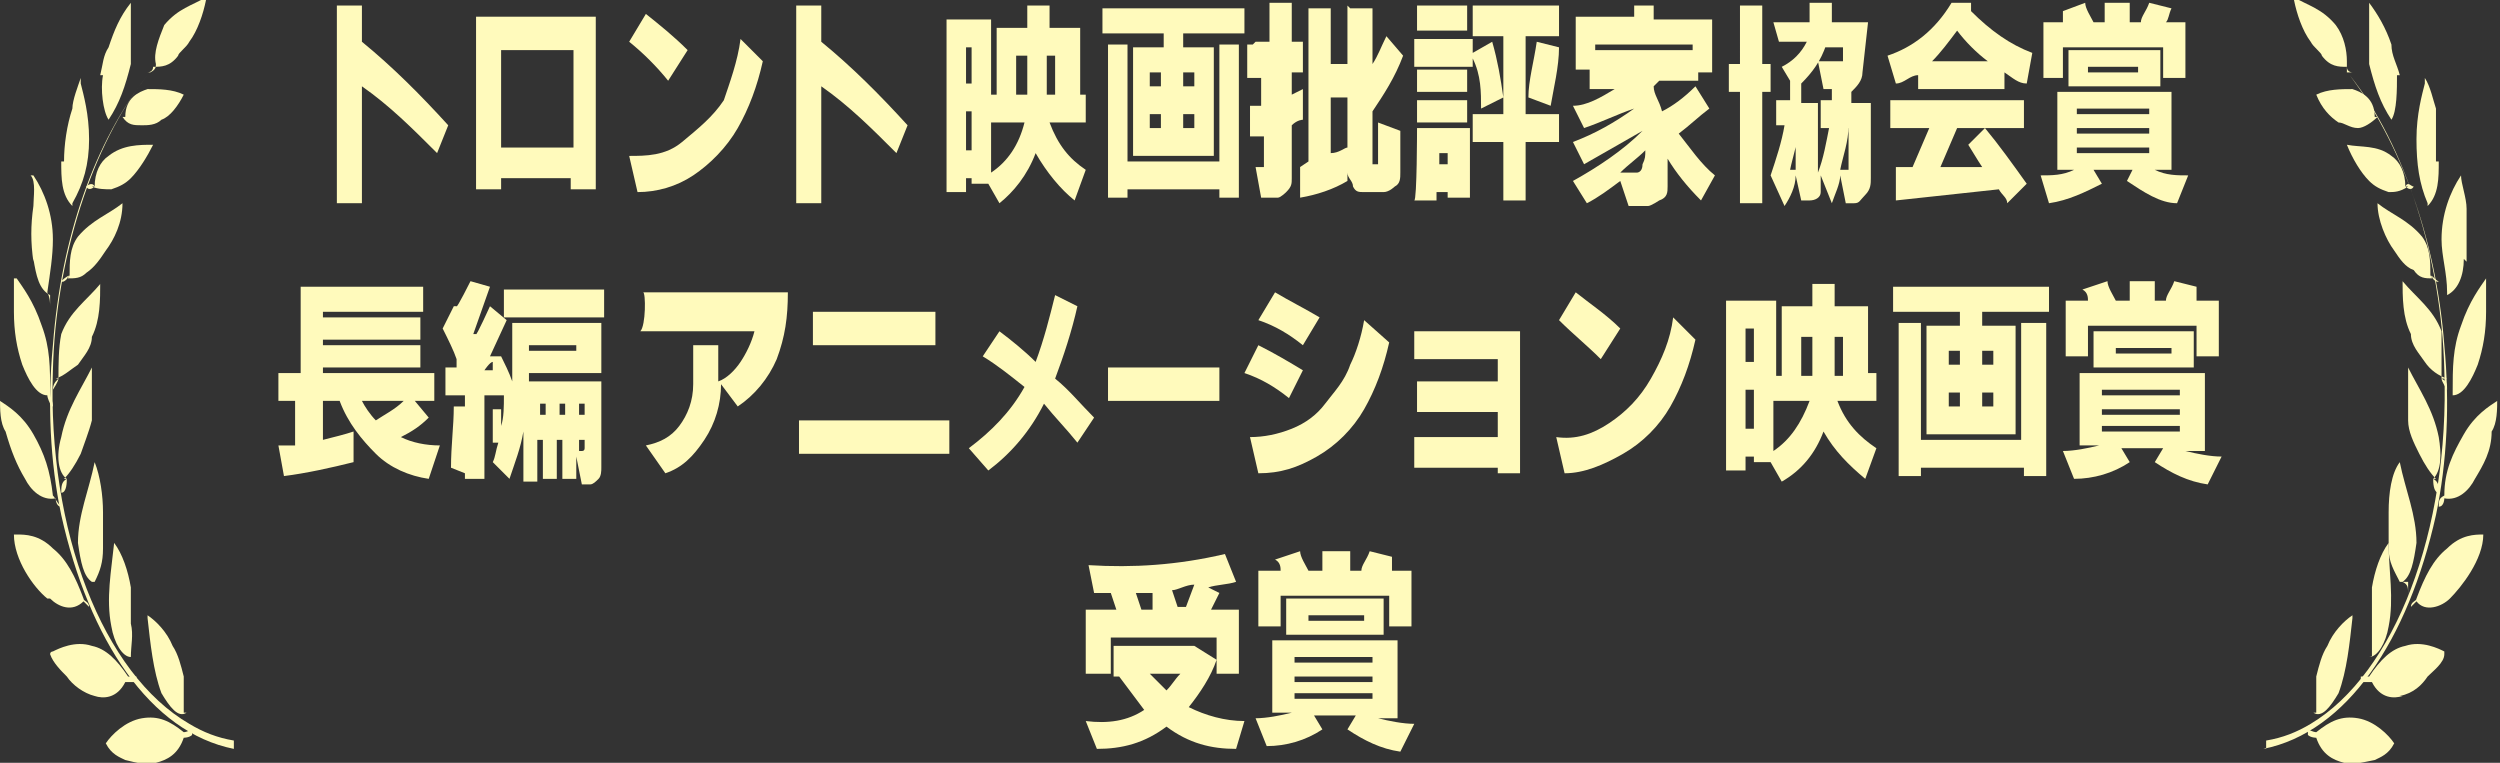
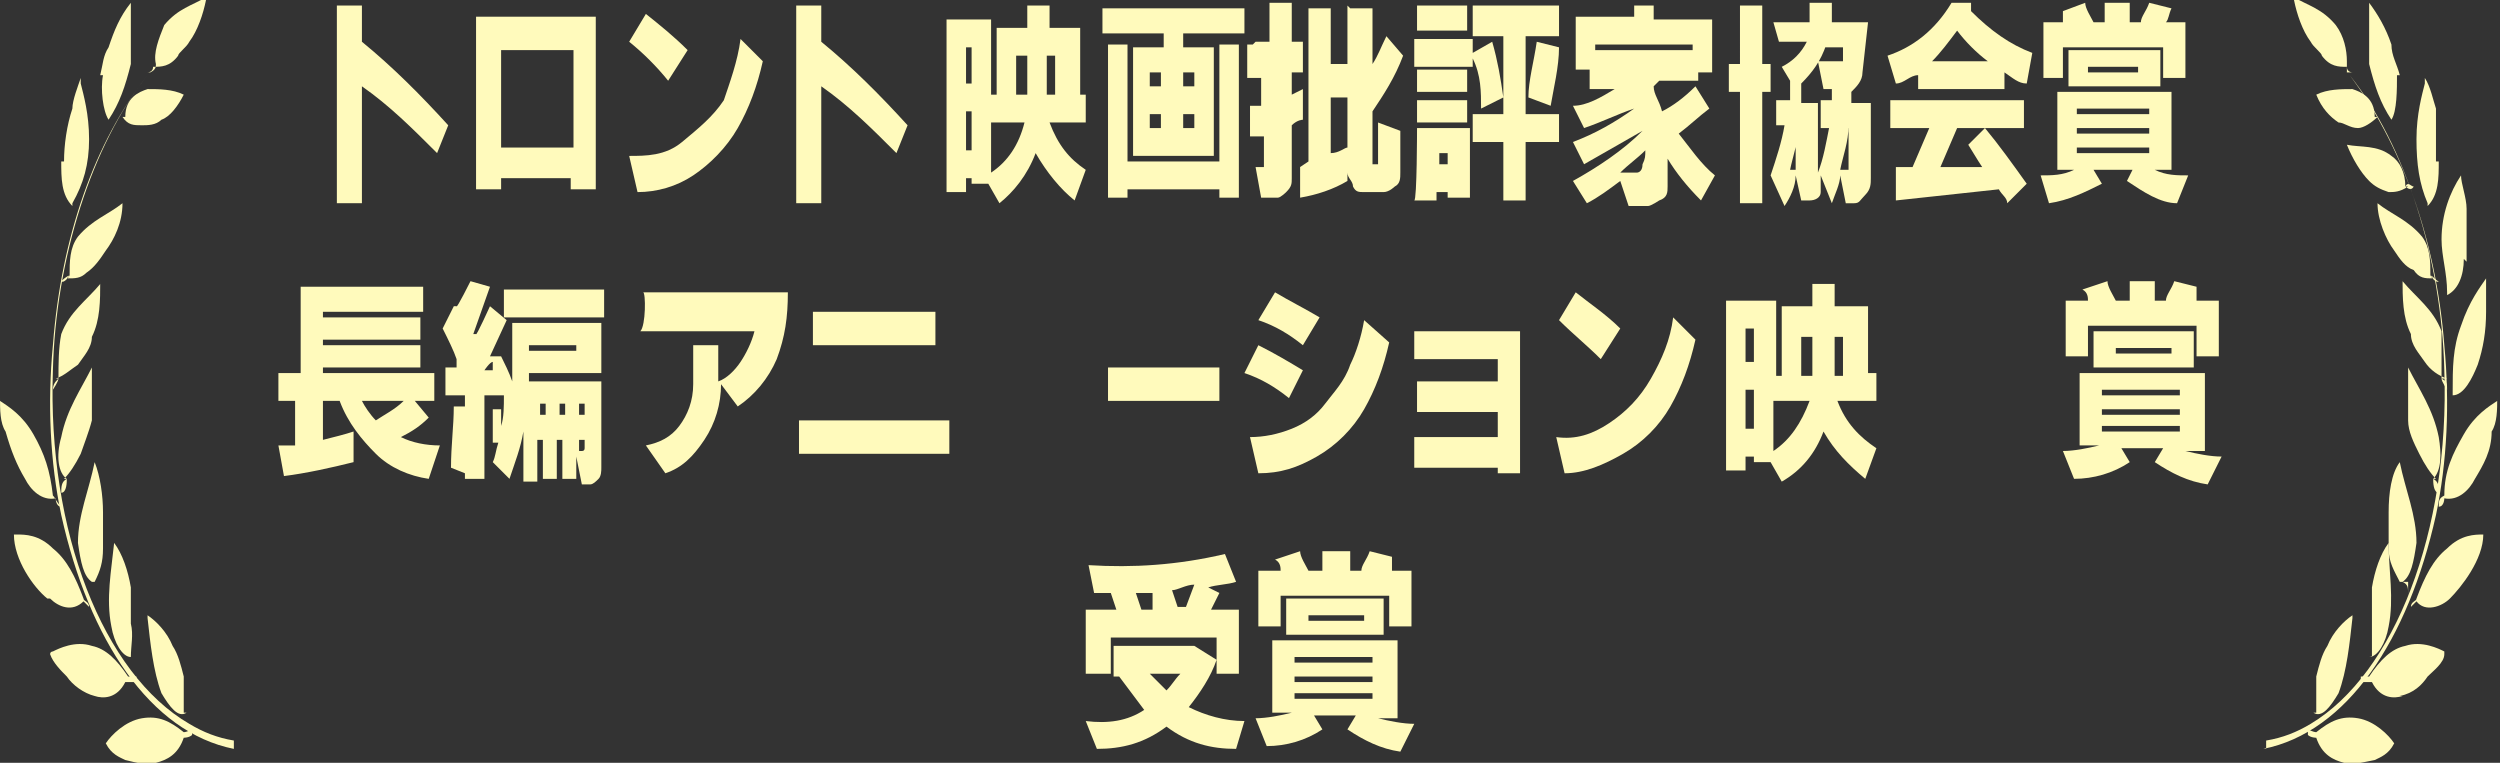
<svg xmlns="http://www.w3.org/2000/svg" version="1.1" viewBox="0 0 89.8 27.4">
  <rect x="0" y="0" width="89.8" height="27.4" fill="#333333" stroke="none" />
  <defs>
    <style>
      .cls-1 {
        fill-rule: evenodd;
      }

      .cls-1, .cls-2 {
        fill: #fffabc;
      }
    </style>
  </defs>
  <g>
    <g id="_レイヤー_2">
      <g id="_レイヤー_1-2">
        <path class="cls-1" d="M8.4,26.9c-3-.6-5.2-3.9-6.2-8.4-.4-1.9-.5-4-.3-6.1.3-3.9,1.5-7.3,3.4-9.7h0c-2,2.5-3.3,6.6-3.4,10.6-.2,5.8,1.8,10.9,4.9,12.7.5.3,1,.5,1.6.6,0,.1,0,.2,0,.3" />
        <path class="cls-1" d="M.9,17.2c.2.4.6.8,1.1.7,0,0,0,.3.2.3,0,0,0,.1,0,0h0c-.2-.2-.2-.3-.3-.4-.1-.9-.3-1.5-.7-2.2-.4-.7-.9-1-1.2-1.2C0,14.4,0,14.4,0,14.3,0,14.7,0,15.2.2,15.5c.2.7.4,1.2.7,1.7" />
        <path class="cls-1" d="M4.5,4.2s-.2,0-.3,0h.3c0-.7.5-.9.8-1,.4,0,.9,0,1.3.2h0c-.2.4-.5.8-.8.9-.2.2-.5.2-.7.2-.3,0-.5,0-.7-.3" />
        <path class="cls-1" d="M5.3,2.6h0c0,0,.2,0,.2-.2.3,0,.6,0,.9-.4,0-.1.3-.3.4-.5C7.1,1.1,7.3.5,7.4,0h0c0-.1,0-.1,0-.1-.5.3-1,.4-1.5,1-.2.5-.4,1-.3,1.4,0,.1,0,.2-.2.3h0" />
-         <path class="cls-1" d="M3.4,6.7s-.2.2-.3,0h0c0,0,.2-.2.3,0,0-.5.2-.9.5-1.1.5-.4,1.1-.4,1.6-.4h0c-.2.4-.5.9-.8,1.2-.2.2-.4.3-.7.4-.2,0-.5,0-.7-.1" />
-         <path class="cls-1" d="M.8,13.1c.2.5.5,1.1.9,1.1,0,.1.1.3.1.3q0,.1.1.1h0c0-.2-.1-.3-.1-.5,0-.9,0-1.6-.3-2.4-.3-.9-.7-1.4-.9-1.7h-.1c0,.3,0,.8,0,1.2,0,.7.1,1.3.3,1.9" />
-         <path class="cls-1" d="M1.2,9.3c.1.6.2,1.1.6,1.3v.4h0q0,.1,0,0c0-.1,0-.3-.1-.5.1-.7.2-1.3.2-1.9,0-.9-.3-1.7-.7-2.3q0,0-.1,0c.2.2.1.8.1,1.1-.1.7-.1,1.3,0,2" />
        <path class="cls-1" d="M2.2,5.8c0,.6,0,1.2.4,1.6v.4h0q0,0,0,0v-.5c.4-.7.6-1.4.6-2.3s-.2-1.6-.3-2c0,0,0,0,0-.2-.1.3-.3.8-.3,1.1-.2.6-.3,1.3-.3,1.9" />
        <path class="cls-1" d="M3.7,2.7c-.1.5,0,1.3.2,1.6v.3h0v-.3c.4-.6.6-1.2.8-2,0-.9,0-1.5,0-2V.1c-.4.5-.6,1-.8,1.6-.2.3-.2.6-.3,1" />
        <path class="cls-1" d="M2.5,9.9s-.2.3-.3.2h0c0,0,.2-.2.3-.2,0-.5,0-1,.3-1.4.5-.6,1.1-.8,1.6-1.2,0,0,0,0,0,0h0c0,.7-.3,1.3-.6,1.7-.2.3-.4.6-.7.8-.2.2-.4.2-.7.2" />
        <path class="cls-1" d="M2.1,13.6c0,.1-.2.4-.2.4h0c0-.2.1-.3.2-.4,0-.5,0-1.1.1-1.6.3-.8.9-1.2,1.4-1.8,0,0,0-.1,0-.1h0c0,.7,0,1.4-.3,2,0,.4-.3.7-.5,1-.3.2-.5.4-.8.5" />
        <path class="cls-1" d="M2.4,17.2c0,.1,0,.5-.2.5h0c0-.2,0-.4.2-.5-.3-.2-.4-.8-.2-1.5.2-1,.7-1.7,1.1-2.5,0,0,0-.1,0-.1h0c0,.7,0,1.4,0,2-.1.4-.3.9-.4,1.2-.2.4-.4.7-.6.9" />
        <path class="cls-1" d="M1.8,21.5c.3.3.8.5,1.2.1l.2.2s0,.1,0,0h0c0-.2-.2-.2-.2-.3-.3-.8-.6-1.4-1.1-1.8-.5-.5-1-.5-1.3-.5h-.1c0,.9.7,1.9,1.2,2.3" />
        <path class="cls-1" d="M3.3,20.9v.4h0q0,.1,0,0c0-.2,0-.3,0-.4-.3-.2-.4-.7-.5-1.4,0-1,.4-1.9.6-2.9h0q0-.1,0,0c.2.5.3,1.2.3,1.8s0,.9,0,1.3c0,.5-.1.8-.3,1.2" />
        <path class="cls-1" d="M3.4,25c.3.1.8.1,1.1-.5h.4v-.2h-.3c-.4-.6-.8-1-1.3-1.1-.6-.2-1.2.1-1.4.2,0,0-.1,0-.1.1.1.3.4.6.6.8.2.3.6.6,1,.7" />
        <path class="cls-1" d="M4.7,23.6v.4h0q0,.1,0,0c0-.1,0-.2,0-.4-.3,0-.6-.5-.7-1.1-.2-1,0-2,.1-3h0q0-.1,0,0c.3.4.5,1,.6,1.6,0,.4,0,.9,0,1.3.1.4,0,.8,0,1.2" />
        <path class="cls-1" d="M6.7,25.6s0,.2,0,.4h0q0,.1,0,.1c0-.2,0-.3,0-.5-.3.2-.6-.2-.9-.7-.3-.8-.4-1.8-.5-2.7h0q0-.1,0-.1c.3.2.7.6.9,1.1.2.3.3.7.4,1.1v1.3" />
        <path class="cls-1" d="M5.6,27.4c.4-.1.8-.3,1-.9,0,0,.2,0,.3-.1h0c0-.1,0-.2,0-.2s-.2.1-.3.1c-.5-.4-.9-.6-1.5-.5s-1.1.6-1.3.9h0c.2.4.5.5.7.6.4.1.8.2,1.3.1" />
        <path class="cls-1" d="M81.3,26.9c3-.6,5.2-3.9,6.2-8.4.4-1.9.5-4,.3-6.1-.3-3.9-1.6-7.3-3.4-9.7h0c2,2.5,3.3,6.6,3.4,10.6.2,5.8-1.8,10.9-4.8,12.7-.5.3-1,.5-1.6.6,0,.1,0,.2,0,.3" />
        <path class="cls-1" d="M88.9,17.2c-.2.4-.6.8-1.1.7,0,0,0,.3-.2.3,0,0,0,.1,0,0h0c0-.2,0-.3.2-.4,0-.9.3-1.5.7-2.2.4-.7.9-1,1.2-1.2,0,0,0,0,0-.1,0,.4,0,.9-.2,1.2,0,.7-.3,1.2-.6,1.7" />
        <path class="cls-1" d="M85.3,4.2s.2,0,.3,0h-.3c0-.7-.5-.9-.8-1-.4,0-.9,0-1.3.2h0c.2.5.5.8.8,1,.2,0,.4.2.7.2.2,0,.5-.2.7-.4" />
        <path class="cls-1" d="M84.5,2.6s0,0,0,0c0,0-.2,0-.2-.2-.3,0-.6,0-.9-.4,0-.1-.3-.3-.4-.5C82.7,1.1,82.5.5,82.4,0h0c0-.1,0-.1,0-.1.5.3,1,.4,1.5,1,.3.4.4.9.4,1.3,0,.2,0,.3,0,.4h0" />
        <path class="cls-1" d="M86.4,6.7s.2.2.3,0h0c-.1,0-.2-.2-.3,0,0-.5-.2-.9-.5-1.1-.5-.4-1.1-.3-1.6-.4h0c.2.5.5,1,.8,1.3.2.2.4.3.7.4.2,0,.4,0,.7-.2" />
        <path class="cls-1" d="M89,13.1c-.2.5-.5,1.1-.9,1.1,0,.1,0,.3,0,.3q0,.1,0,.1h0c0-.2,0-.3,0-.5,0-.9,0-1.6.3-2.4.3-.9.7-1.4.9-1.7h0c0,.3,0,.8,0,1.2,0,.7-.1,1.3-.3,1.9" />
        <path class="cls-1" d="M88.5,9.3c0,.6-.2,1.1-.6,1.3,0,.1,0,.3,0,.4s0,.1,0,.1h0c0-.2,0-.4,0-.6,0-.7-.2-1.3-.2-1.9,0-.9.3-1.7.7-2.3,0,0,0,0,0,0,0,.3.2.8.2,1.2,0,.6,0,1.2,0,1.9" />
        <path class="cls-1" d="M87.6,5.8c0,.6,0,1.2-.4,1.6v.4h0q0,0,0,0v-.5c-.3-.7-.4-1.4-.4-2.3s.2-1.6.3-2c0,0,0,0,0-.2.2.3.3.8.4,1.1,0,.6,0,1.3,0,1.9" />
        <path class="cls-1" d="M86.1,2.7c0,.5,0,1.3-.2,1.6v.3h0v-.3c-.4-.6-.6-1.2-.8-2,0-.9,0-1.5,0-2V.1c.3.4.6.9.8,1.5,0,.4.2.7.3,1.1" />
        <path class="cls-1" d="M87.3,9.9s.2.3.3.2h0c-.1,0-.2-.2-.3-.2,0-.5,0-1-.3-1.4-.5-.6-1.1-.8-1.6-1.2,0,0,0,0,0,0h0c0,.6.3,1.3.6,1.7.2.3.4.6.7.7.2.3.4.3.7.3" />
        <path class="cls-1" d="M87.7,13.6c0,.1.2.4.2.4h0c0-.2,0-.3-.2-.4,0-.5,0-1.1,0-1.7-.3-.8-.9-1.2-1.4-1.8,0,0,0-.1,0-.1h0c0,.7,0,1.4.3,2,0,.4.3.7.5,1s.5.5.8.6" />
        <path class="cls-1" d="M87.4,17.2c0,.1,0,.5.2.5,0,0,0-.1,0-.1,0-.1,0-.3-.2-.4.3-.3.3-.9.2-1.5-.2-1-.7-1.7-1.1-2.5,0,0,0-.1,0-.1h0c0,.7,0,1.4,0,2,0,.4.2.8.4,1.2.2.4.4.7.6.9" />
        <path class="cls-1" d="M88,21.5c-.3.3-.9.5-1.2.1l-.2.2s0,.1,0,0h0c0-.2.2-.2.2-.3.3-.8.6-1.4,1.1-1.8.5-.5,1-.5,1.3-.5h0c0,.9-.8,1.9-1.2,2.3" />
        <path class="cls-1" d="M86.5,20.9s0,.3,0,.4c0,0,0,.1,0,.1h0c0-.3,0-.4-.2-.5.3-.2.4-.7.5-1.4,0-1-.4-1.9-.6-2.9h0q0-.1,0,0c-.3.4-.4,1.1-.4,1.8s0,.9,0,1.3c0,.5.2.8.4,1.2" />
        <path class="cls-1" d="M86.3,25c-.3.1-.8.1-1.1-.5h-.4v-.2h.3c.4-.6.8-1,1.3-1.1.6-.2,1.2.1,1.4.2,0,0,0,0,0,.1,0,.3-.4.6-.6.8-.2.3-.5.6-1,.7" />
        <path class="cls-1" d="M85.1,23.6v.4h0q0,.1,0,0c0-.1,0-.2,0-.4.3,0,.6-.5.7-1.1.2-1,0-2,0-3h0q0-.1,0,0c-.3.4-.5,1-.6,1.6,0,.4,0,.9,0,1.3,0,.4,0,.8,0,1.2" />
        <path class="cls-1" d="M83.1,25.6s0,.2,0,.4h0q0,.1,0,.1v-.5c.3.2.6-.2.9-.7.3-.8.4-1.8.5-2.7h0q0-.1,0-.1c-.3.2-.7.6-.9,1.1-.2.3-.3.7-.4,1.1v1.3" />
        <path class="cls-1" d="M84.2,27.4c-.4-.1-.8-.3-1-.9,0,0-.2,0-.3-.1h0c0-.1,0-.2,0-.2s.2.1.3.1c.5-.4.9-.6,1.5-.5s1.1.6,1.3.9h0c-.2.4-.5.5-.7.6-.5.1-.9.2-1.3.1" />
        <path class="cls-2" d="M12.2.2h.8v1.3c1.1.9,2.1,1.9,3.1,3l-.4,1c-.9-.9-1.7-1.7-2.7-2.4v4.2h-.9c0,0,0-7.1,0-7.1Z" />
        <path class="cls-2" d="M17.1,6.8V.6h4.3v6.2h-.9v-.4h-2.5v.4h-.9ZM18,1.8v3.5h2.6V1.8h-2.6Z" />
        <path class="cls-2" d="M26.6,1.4l.8.8c-.2.9-.5,1.7-.9,2.4s-1,1.3-1.6,1.7c-.6.4-1.3.6-2,.6l-.3-1.3c.6,0,1.3,0,1.9-.5s1.1-.9,1.5-1.5c.2-.6.5-1.4.6-2.2ZM22.6,1.5l.6-1c.5.4,1,.8,1.5,1.3l-.7,1.1c-.4-.5-.9-1-1.4-1.4h0Z" />
        <path class="cls-2" d="M28.6.2h.9v1.3c1.1.9,2.1,1.9,3.1,3l-.4,1c-.9-.9-1.7-1.7-2.7-2.4v4.2h-.9s0-7.1,0-7.1Z" />
        <path class="cls-2" d="M34.7,6.4v.5h-.7V.7h1.6v2.7h.2V1h1.1V.2h.8v.8h1.1v2.4h.2v1h-1.3c.3.8.7,1.3,1.3,1.7l-.4,1.1c-.5-.4-1-1-1.4-1.7-.3.8-.8,1.4-1.3,1.8l-.4-.7h-.6v-.2h-.2ZM34.7,1.7v1.3h.2v-1.3h-.2ZM34.7,4v1.4h.2v-1.4h-.2ZM35.6,4.4v1.8c.6-.4,1-1,1.2-1.8,0,0-1.2,0-1.2,0ZM36.5,2v1.4h.4v-1.4h-.4ZM37.6,2v1.4h.3v-1.4h-.3Z" />
        <path class="cls-2" d="M44.7.3v.9h-2.2v.5h1.1v3.9h-2.9V1.7h1.1v-.5h-2.2V.3h5.1ZM44.5,1.6v5.5h-.7v-.3h-3.3v.3h-.7V1.6h.7v4.2h3.3V1.6h.7ZM41.3,2.6v.5h.4v-.5h-.4ZM41.3,4.1v.5h.4v-.5c0,0-.4,0-.4,0ZM42.5,2.6v.5h.4v-.5h-.4ZM42.5,4.1v.5h.4v-.5h-.4Z" />
        <path class="cls-2" d="M45.1,1.5h.5V.1h.8v1.4h.4v1.1h-.4v.8l.4-.2v1.1c0,0-.2,0-.4.2v1.9c0,.2,0,.3-.2.5,0,0-.2.2-.3.2h-.6c0,0-.2-1.1-.2-1.1h.3s0,0,0,0h0v-1.1c-.2,0-.3,0-.5,0v-1.1c.1,0,.3,0,.4,0v-1h-.5v-1.2h.2ZM47,.3h.8v2h.6v1.2h-.6v2c.3,0,.5-.2.6-.2v1.2c-.5.3-1.1.5-1.7.6v-1.1c0,0,.3-.2.3-.2V.3ZM48.5.3h.8v2c.2-.3.3-.6.5-1l.6.7c-.3.8-.7,1.4-1.1,2v1.9h0q0,0,0,0h.2v-1.5l.8.3v1.5c0,.2,0,.4-.2.5,0,0-.2.2-.4.2h-.7c-.2,0-.3,0-.4-.2,0-.2-.2-.3-.2-.5,0,0,0-6,0-6Z" />
        <path class="cls-2" d="M50.8,1.4h2.1v.5l.7-.4c.2.7.3,1.3.4,2l-.8.4c0-.6,0-1.2-.3-1.8v.3h-2.1v-1h0ZM50.9,4.6h1.9v2.5h-.8v-.2h-.4v.3h-.8c.1,0,.1-2.6.1-2.6ZM50.9.2h1.8v.9h-1.8V.2ZM50.9,2.5h1.8v.8h-1.8v-.8ZM50.9,3.6h1.8v.8h-1.8v-.8ZM51.7,5.5v.4h.3v-.4h-.3ZM52.9.2h3.1v1.1h-1.2v2.8h1.2v1h-1.2v2.1h-.8v-2.1h-1.1v-1h1.1V1.3h-1.1V.2ZM55.2,1.5l.8.2c0,.7-.2,1.5-.3,2.1l-.8-.3c0-.6.2-1.3.3-2h0Z" />
        <path class="cls-2" d="M59.4.2v.5h2.1v1.9h-.5v.3h-1.4c0,0,0,0-.2.2,0,.3.2.5.3.9.4-.2.8-.5,1.2-.9l.5.8c-.4.3-.7.6-1.1.9.4.5.8,1.1,1.3,1.5l-.5.9c-.5-.5-.9-1-1.2-1.5,0,.3,0,.6,0,1,0,.2,0,.4-.3.5,0,0-.3.2-.4.2h-.7c0,0-.3-.9-.3-.9-.4.3-.8.6-1.2.8l-.5-.8c.9-.5,1.8-1.1,2.5-1.8h0c-.7.4-1.4.8-2.1,1.2l-.4-.8c.8-.3,1.5-.7,2.2-1.2h0c-.6.2-1.2.5-1.8.7l-.4-.8c.5,0,1-.3,1.5-.6h-.9v-.7h-.5V.6h2.1V.2h.8ZM57.3,1.6v.2h3.5v-.2h-3.5ZM59.1,5.4c-.3.3-.6.5-.9.8h.6c0,0,.2,0,.2-.3.1-.2.1-.3.1-.5Z" />
        <path class="cls-2" d="M62.1,2.3h.4V.2h.8v2.1h.3v1h-.3v4h-.8V3.3h-.4v-1h0ZM63.6.8h1.4V.1h.8c0,.3,0,.5,0,.7h1.3l-.2,1.8c0,.3-.2.5-.4.7v.4h.7v2.7c0,.2,0,.4-.2.6s-.2.3-.4.3h-.3c0,0-.2-1-.2-1,0,.3-.2.7-.3,1l-.4-1c0,.2,0,.4,0,.6s-.2.3-.4.3h-.3c0,0-.2-.9-.2-.9,0,.4-.2.8-.4,1.1l-.5-1.1c.2-.6.4-1.2.5-1.8h-.3v-.9h.5v-.7h0l-.3-.5c.4-.2.7-.5.9-.9h-1l-.2-.7h0ZM64.6,4.5c0,.6-.2,1.1-.3,1.6h.2q0,0,0,0c0,0,0,0,0-.2v-1.3h0ZM65.6,1.6c-.2.6-.5,1-.9,1.4v.7h.6v2.5c.2-.5.3-1.1.4-1.6h-.3v-1h.4v-.4h-.3l-.2-1h.7q0,0,.2,0s0-.1,0-.2v-.3h-.7ZM66.4,4.5c0,.6-.2,1.1-.3,1.6h.3q0,0,0,0c0,0,0,0,0-.2v-1.3h-.2Z" />
        <path class="cls-2" d="M70,.1h.8c0,.1,0,.3,0,.3.7.7,1.4,1.2,2.2,1.5l-.2,1.1c-.3,0-.5-.2-.8-.4v.6h-3.1v-.5c-.3,0-.5.3-.8.3l-.3-1c.9-.3,1.7-.9,2.3-1.9h0ZM67.9,3.6h4.8v1h-2.4l-.6,1.4h1.5c0,0-.2-.3-.5-.8l.6-.6c.5.6,1,1.3,1.5,2l-.7.7c0-.2-.2-.3-.3-.5l-3.7.4v-1.2c-.1,0,.6,0,.6,0l.6-1.4h-1.4v-1h0ZM71.4,2.2c-.4-.3-.8-.7-1.1-1.1-.3.4-.6.8-.9,1.1h2Z" />
        <path class="cls-2" d="M73.9,3.3h4.1v2.8h-.6c.4.2.8.2,1.2.2l-.4,1c-.6,0-1.2-.4-1.8-.8l.2-.4h-1.4l.3.5c-.6.3-1.2.6-1.9.7l-.3-1c.4,0,.8,0,1.2-.2h-.6v-2.8h0ZM77.7.8h.8v2h-.8v-1.1h-3.6v1.1h-.7V.8h.7c0-.1,0-.3,0-.4l.8-.3c0,.2.2.5.3.7h.4V.1h.9v.7h.4c0-.2.2-.4.3-.7l.8.2c-.1.2-.1.4-.2.5h0ZM74.3,1.8h3.3v1.3h-3.3v-1.3ZM74.6,3.9v.2h2.6v-.2h-2.6ZM74.6,4.6v.2h2.6v-.2h-2.6ZM74.6,5.3v.2h2.6v-.2h-2.6ZM75,2.4v.2h1.8v-.2h-1.8Z" />
        <path class="cls-2" d="M10.7,10.3h4.5v.9h-3.6v.2h3.5v.8h-3.5v.2h3.5v.8h-3.5v.2h4v1h-.7l.5.6c-.3.3-.6.5-1,.7.4.2.9.3,1.4.3l-.4,1.2c-.7-.1-1.4-.4-1.9-.9s-1-1.1-1.3-1.9h-.6v1.4c.4-.1.8-.2,1.1-.3v1.1c-.8.2-1.7.4-2.5.5l-.2-1.1h.6v-1.6h-.6v-1h.8v-3.1h-.1ZM13,14.4c.1.2.3.5.5.7.3-.2.7-.4,1-.7h-1.5Z" />
        <path class="cls-2" d="M16.9,10.1l.7.2-.6,1.7h.1c0,.1.5-1,.5-1l.6.5-.6,1.3h.4c.1.2.3.6.4.9v-2.1h3.2v1.8h-2.6v.3h2.6v3.1c0,.1,0,.3-.1.4s-.2.2-.3.2h-.3l-.2-1v.8h-.5v-1.4h-.2v1.4h-.5v-1.4h-.2v1.5h-.5v-1.8c-.1.6-.3,1.1-.5,1.7l-.6-.6c.1-.2.1-.4.2-.7h-.2v-1.2h.3c0-.1,0,.6,0,.6.1-.3.1-.7.1-1.1h-.4c0,.1,0,0,0,0h-.3v3h-.7v-3h-.7v-1h.4v-.3c-.1-.3-.3-.7-.5-1.1l.4-.8h.1c0,.1.5-.9.5-.9h0ZM16.3,14.6h.5c0,.8,0,1.6-.1,2.4l-.5-.2c0-.8.1-1.5.1-2.2h0ZM17.4,13.3h.3v-.3c-.1,0-.3.3-.3.3ZM18.1,10.4h3.6v1h-3.6v-1ZM19,12.4v.2h1.7v-.2h-1.7ZM19.4,14.5v.4h.2v-.4h-.2ZM20.1,14.5v.4h.2v-.4h-.2ZM20.8,14.5v.4h.2v-.4h-.2ZM20.8,15.8v.4h.1q.1,0,.1-.1v-.3h-.2Z" />
        <path class="cls-2" d="M23.1,10.5h5.2c0,.9-.1,1.6-.4,2.4-.3.7-.8,1.3-1.4,1.7l-.6-.8c0,.7-.2,1.4-.6,2s-.8,1-1.4,1.2l-.7-1c.5-.1.9-.3,1.2-.7s.5-.9.5-1.5v-1.4h.9v1.3c.3-.1.6-.4.8-.7s.4-.7.5-1.1h-4.1c.2-.2.2-1.4.1-1.4Z" />
        <path class="cls-2" d="M28.7,15.1h5.4v1.2h-5.4s0-1.2,0-1.2ZM29.2,11.2h4.4v1.2h-4.4s0-1.2,0-1.2Z" />
-         <path class="cls-2" d="M37.9,10.6l.8.4c-.2.9-.5,1.8-.8,2.6.5.4.9.9,1.4,1.4l-.6.9c-.4-.5-.8-.9-1.2-1.4-.5,1-1.2,1.8-2,2.4l-.7-.8c.8-.6,1.5-1.3,2-2.2-.5-.4-1-.8-1.5-1.1l.6-.9c.4.3.9.7,1.3,1.1.3-.8.5-1.6.7-2.4h0Z" />
        <path class="cls-2" d="M39.8,13.2h4v1.2h-4v-1.2Z" />
        <path class="cls-2" d="M44.7,13.4l.5-1c.6.3,1.1.6,1.6.9l-.5,1c-.5-.4-1-.7-1.6-.9ZM49,11.5l.9.8c-.2.9-.5,1.7-.9,2.4s-1,1.3-1.7,1.7-1.3.6-2.1.6l-.3-1.3c.5,0,1-.1,1.5-.3s.9-.5,1.2-.9.7-.8.9-1.4c.2-.4.4-1,.5-1.6ZM45.2,11.5l.6-1c.5.3,1.1.6,1.6.9l-.6,1c-.5-.4-1-.7-1.6-.9h0Z" />
        <path class="cls-2" d="M50.8,12.9v-1h3.8v5.1h-.8v-.2h-3v-1.1h3v-.9h-2.9v-1.1h2.9v-.8h-3Z" />
        <path class="cls-2" d="M60.1,11.4l.8.8c-.2.9-.5,1.7-.9,2.4s-1,1.3-1.7,1.7c-.7.4-1.4.7-2.1.7l-.3-1.3c.7.1,1.3-.1,1.9-.5.6-.4,1.1-.9,1.5-1.6s.7-1.4.8-2.2ZM56,11.5l.6-1c.5.4,1.1.8,1.6,1.3l-.7,1.1c-.5-.5-1-.9-1.5-1.4h0Z" />
        <path class="cls-2" d="M62.7,16.4v.5h-.7v-6.1h1.8v2.7h.2v-2.5h1.1v-.8h.8v.8h1.2v2.4h.3v1h-1.4c.3.8.8,1.3,1.4,1.7l-.4,1.1c-.6-.5-1.1-1-1.5-1.7-.3.8-.8,1.4-1.5,1.8l-.4-.7h-.6v-.2h-.3ZM62.7,11.8v1.2h.3v-1.2h-.3ZM62.7,14v1.4h.3v-1.4h-.3ZM63.7,14.4v1.8c.6-.4,1-1,1.3-1.8,0,0-1.3,0-1.3,0ZM64.7,12.1v1.4h.4v-1.4h-.4ZM65.9,12.1v1.4h.3v-1.4h-.3Z" />
-         <path class="cls-2" d="M73.6,10.3v.9h-2.4v.5h1.2v3.9h-3.2v-3.9h1.2v-.5h-2.4v-.9h5.6ZM73.5,11.6v5.5h-.8v-.3h-3.7v.3h-.8v-5.5h.8v4.2h3.6v-4.2h.9ZM70,12.6v.5h.4v-.5h-.4ZM70,14.1v.5h.4v-.5h-.4ZM71.2,12.6v.5h.4v-.5h-.4ZM71.2,14.1v.5h.4v-.5h-.4Z" />
        <path class="cls-2" d="M74.7,13.4h4.5v2.8h-.7c.4.1.9.2,1.3.2l-.5,1c-.7-.1-1.3-.4-1.9-.8l.3-.5h-1.5l.3.5c-.6.4-1.3.6-2,.6l-.4-1c.4,0,.9-.1,1.3-.2h-.7v-2.6h0ZM78.9,10.8h.8v2h-.8v-1.1h-3.9v1.1h-.8v-2h.8c0-.1,0-.3-.2-.4l.9-.3c0,.2.2.5.3.7h.5v-.7h.9v.7h.4c0-.2.2-.4.3-.7l.8.2c0,.3,0,.4,0,.5h0ZM75.2,11.9h3.6v1.3h-3.6v-1.3ZM75.5,14v.2h2.8v-.2h-2.8ZM75.5,14.7v.2h2.8v-.2h-2.8ZM75.5,15.3v.2h2.8v-.2h-2.8ZM76,12.5v.2h2v-.2h-2Z" />
        <path class="cls-2" d="M40,23.2h2.9l.8.5c-.2.6-.6,1.2-1,1.7.6.3,1.3.5,2,.5l-.3,1c-.9,0-1.7-.2-2.5-.8-.8.6-1.6.8-2.5.8l-.4-1c.8.1,1.5,0,2.1-.4-.3-.4-.6-.8-.9-1.2h-.2v-1.1h0ZM39.9,22.9v1.3h-.9v-2.3h1.1l-.2-.6h-.6l-.2-1c1.6.1,3.2,0,4.9-.4l.4,1c-.3.1-.7.1-1,.2l.4.2-.3.6h1v2.3h-.8v-1.3h-3.8ZM40.8,21.3l.2.6h.4v-.6h-.6ZM41.3,24.2c.2.2.4.4.6.6.2-.2.3-.4.5-.6h-1.1ZM42.1,21.2l.2.6h.3l.3-.8c-.3,0-.6.2-.8.2Z" />
        <path class="cls-2" d="M45.7,23h4.5v2.8h-.7c.4.1.9.2,1.3.2l-.5,1c-.7-.1-1.3-.4-1.9-.8l.3-.5h-1.5l.3.5c-.6.4-1.3.6-2,.6l-.4-1c.4,0,.9-.1,1.3-.2h-.7v-2.6h0ZM49.9,20.5h.8v2h-.8v-1.1h-3.9v1.1h-.8v-2h.8c0-.1,0-.3-.2-.4l.9-.3c0,.2.2.5.3.7h.5v-.7h1v.7h.4c0-.2.2-.4.3-.7l.8.2c0,.2,0,.3,0,.5h0ZM46.2,21.5h3.5v1.3h-3.5v-1.3ZM46.5,23.6v.2h2.8v-.2h-2.8ZM46.5,24.3v.2h2.8v-.2h-2.8ZM46.5,24.9v.2h2.8v-.2h-2.8ZM47,22.1v.2h2v-.2h-2Z" />
      </g>
    </g>
  </g>
</svg>